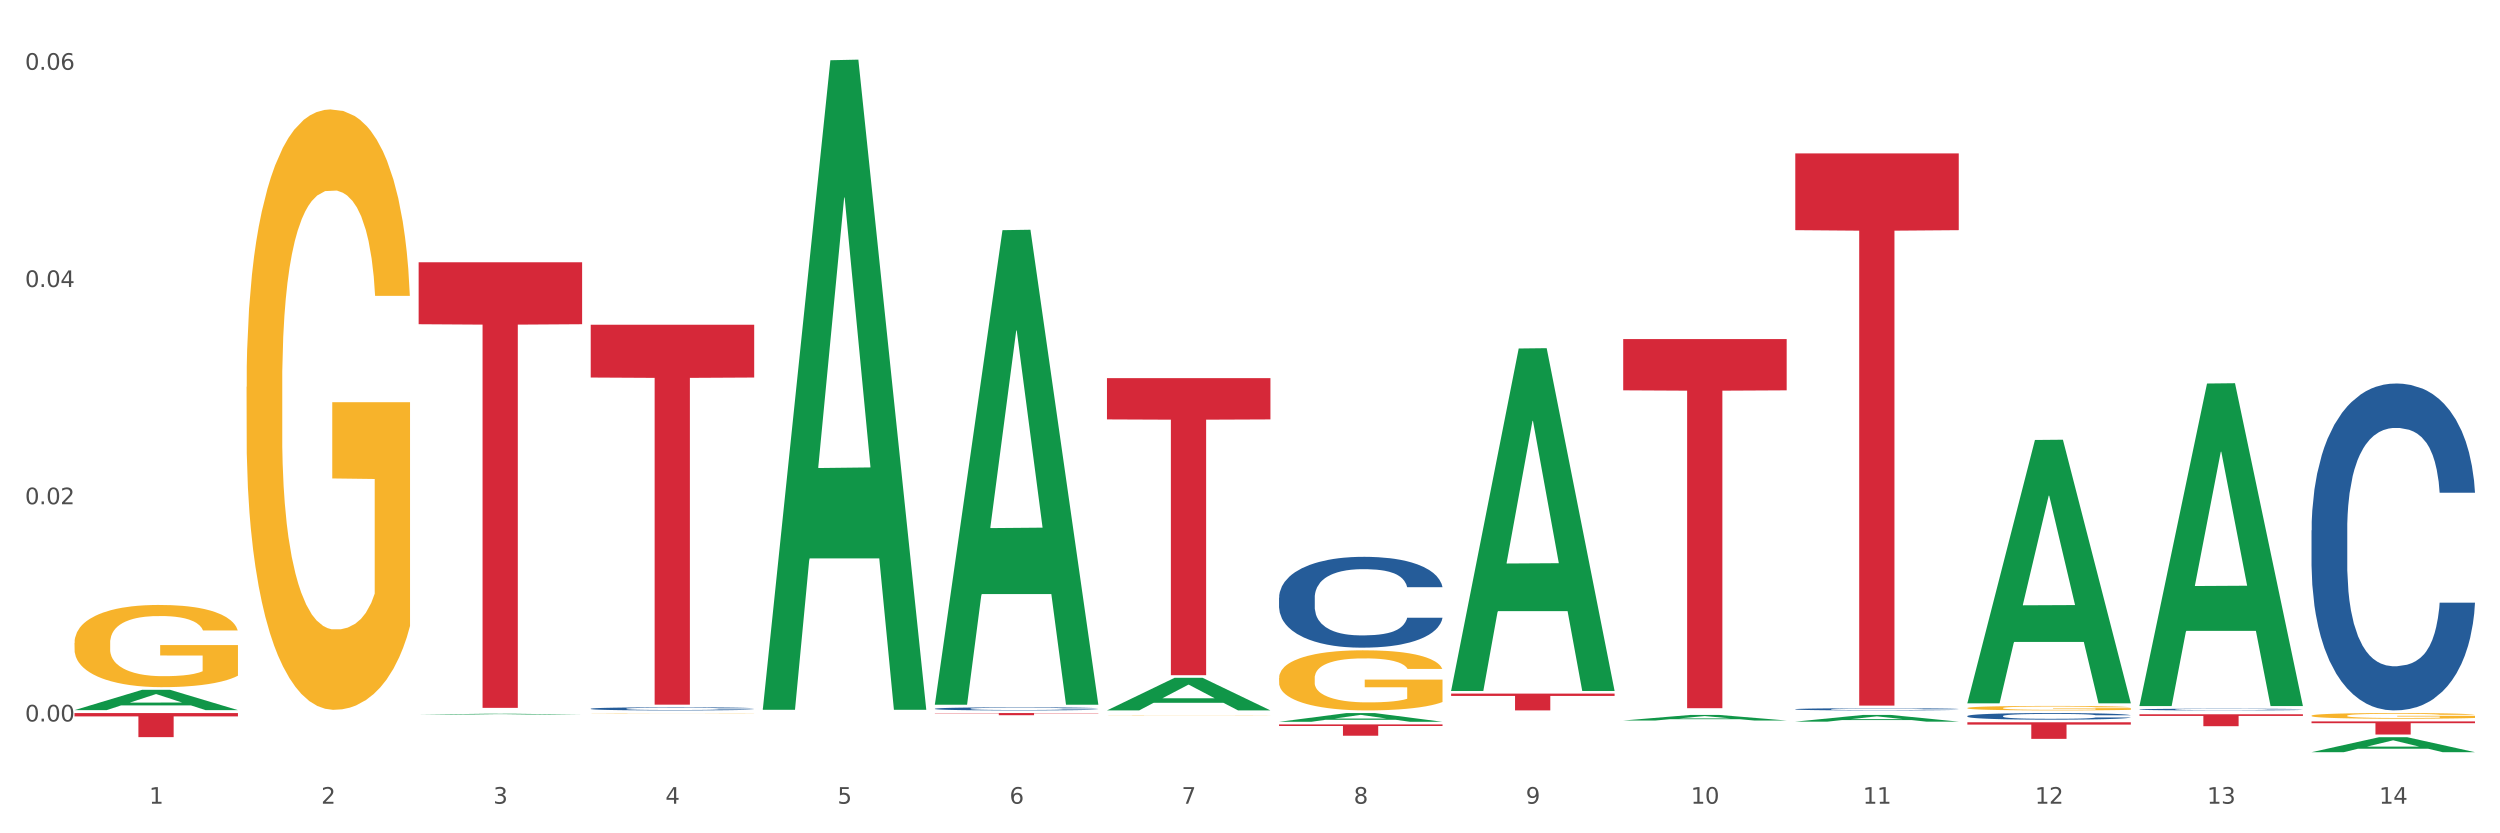
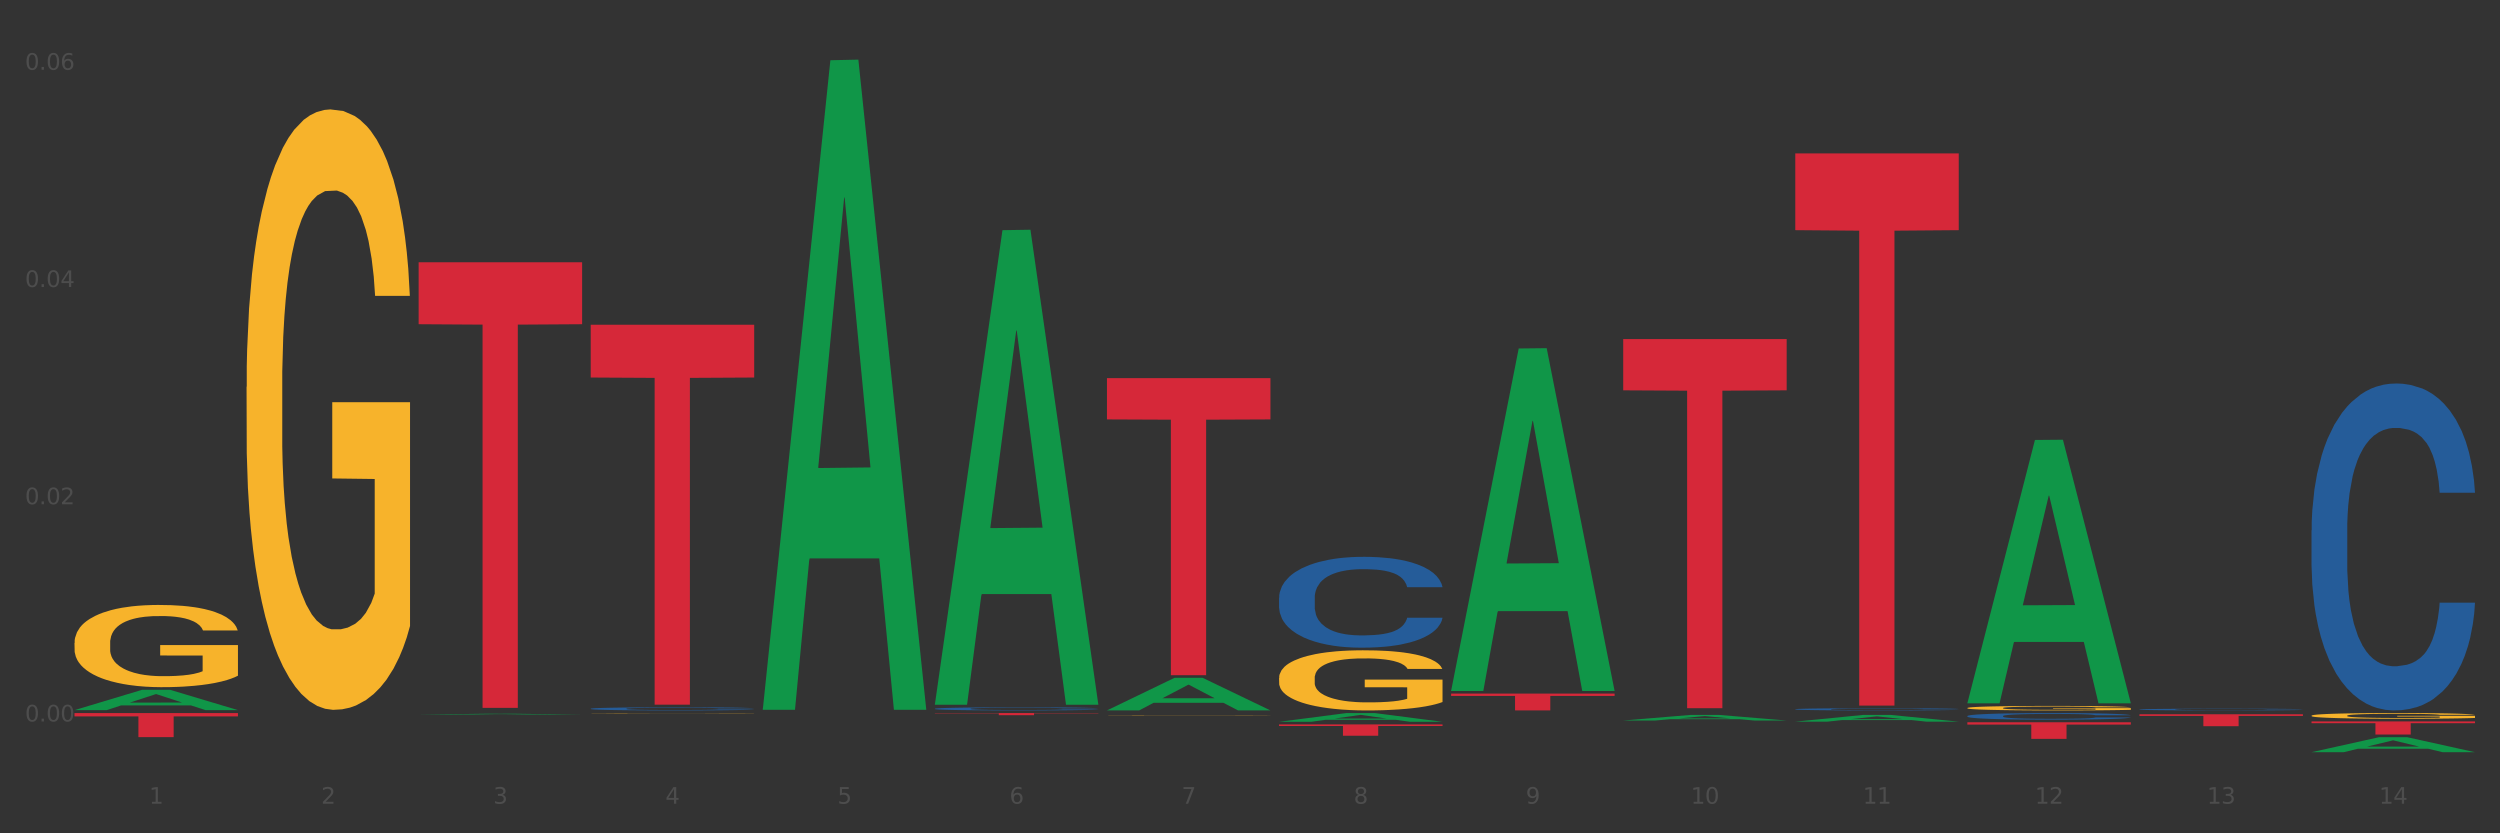
<svg xmlns="http://www.w3.org/2000/svg" xmlns:xlink="http://www.w3.org/1999/xlink" width="1080pt" height="360pt" viewBox="0 0 1080 360" version="1.1">
  <rect x="0" y="0" width="1080" height="360" fill="#333333" stroke="none" />
  <defs>
    <style type="text/css">*{stroke-linejoin: round; stroke-linecap: butt}</style>
  </defs>
  <g id="figure_1">
    <g id="patch_1">
-       <path d="M 0 360  L 1080 360  L 1080 0  L 0 0  z " style="fill: #ffffff; stroke: #ffffff; stroke-linejoin: miter" />
-     </g>
+       </g>
    <g id="axes_1">
      <g id="matplotlib.axis_1">
        <g id="xtick_1">
          <g id="text_1">
            <g style="fill: #4d4d4d" transform="translate(64.432 347.204) scale(0.096 -0.096)">
              <defs>
                <path id="DejaVuSans-31" d="M 794 531  L 1825 531  L 1825 4091  L 703 3866  L 703 4441  L 1819 4666  L 2450 4666  L 2450 531  L 3481 531  L 3481 0  L 794 0  L 794 531  z " transform="scale(0.016)" />
              </defs>
              <use xlink:href="#DejaVuSans-31" />
            </g>
          </g>
        </g>
        <g id="xtick_2">
          <g id="text_2">
            <g style="fill: #4d4d4d" transform="translate(138.771 347.204) scale(0.096 -0.096)">
              <defs>
                <path id="DejaVuSans-32" d="M 1228 531  L 3431 531  L 3431 0  L 469 0  L 469 531  Q 828 903 1448 1529  Q 2069 2156 2228 2338  Q 2531 2678 2651 2914  Q 2772 3150 2772 3378  Q 2772 3750 2511 3984  Q 2250 4219 1831 4219  Q 1534 4219 1204 4116  Q 875 4013 500 3803  L 500 4441  Q 881 4594 1212 4672  Q 1544 4750 1819 4750  Q 2544 4750 2975 4387  Q 3406 4025 3406 3419  Q 3406 3131 3298 2873  Q 3191 2616 2906 2266  Q 2828 2175 2409 1742  Q 1991 1309 1228 531  z " transform="scale(0.016)" />
              </defs>
              <use xlink:href="#DejaVuSans-32" />
            </g>
          </g>
        </g>
        <g id="xtick_3">
          <g id="text_3">
            <g style="fill: #4d4d4d" transform="translate(213.109 347.204) scale(0.096 -0.096)">
              <defs>
                <path id="DejaVuSans-33" d="M 2597 2516  Q 3050 2419 3304 2112  Q 3559 1806 3559 1356  Q 3559 666 3084 287  Q 2609 -91 1734 -91  Q 1441 -91 1130 -33  Q 819 25 488 141  L 488 750  Q 750 597 1062 519  Q 1375 441 1716 441  Q 2309 441 2620 675  Q 2931 909 2931 1356  Q 2931 1769 2642 2001  Q 2353 2234 1838 2234  L 1294 2234  L 1294 2753  L 1863 2753  Q 2328 2753 2575 2939  Q 2822 3125 2822 3475  Q 2822 3834 2567 4026  Q 2313 4219 1838 4219  Q 1578 4219 1281 4162  Q 984 4106 628 3988  L 628 4550  Q 988 4650 1302 4700  Q 1616 4750 1894 4750  Q 2613 4750 3031 4423  Q 3450 4097 3450 3541  Q 3450 3153 3228 2886  Q 3006 2619 2597 2516  z " transform="scale(0.016)" />
              </defs>
              <use xlink:href="#DejaVuSans-33" />
            </g>
          </g>
        </g>
        <g id="xtick_4">
          <g id="text_4">
            <g style="fill: #4d4d4d" transform="translate(287.448 347.204) scale(0.096 -0.096)">
              <defs>
                <path id="DejaVuSans-34" d="M 2419 4116  L 825 1625  L 2419 1625  L 2419 4116  z M 2253 4666  L 3047 4666  L 3047 1625  L 3713 1625  L 3713 1100  L 3047 1100  L 3047 0  L 2419 0  L 2419 1100  L 313 1100  L 313 1709  L 2253 4666  z " transform="scale(0.016)" />
              </defs>
              <use xlink:href="#DejaVuSans-34" />
            </g>
          </g>
        </g>
        <g id="xtick_5">
          <g id="text_5">
            <g style="fill: #4d4d4d" transform="translate(361.787 347.204) scale(0.096 -0.096)">
              <defs>
                <path id="DejaVuSans-35" d="M 691 4666  L 3169 4666  L 3169 4134  L 1269 4134  L 1269 2991  Q 1406 3038 1543 3061  Q 1681 3084 1819 3084  Q 2600 3084 3056 2656  Q 3513 2228 3513 1497  Q 3513 744 3044 326  Q 2575 -91 1722 -91  Q 1428 -91 1123 -41  Q 819 9 494 109  L 494 744  Q 775 591 1075 516  Q 1375 441 1709 441  Q 2250 441 2565 725  Q 2881 1009 2881 1497  Q 2881 1984 2565 2268  Q 2250 2553 1709 2553  Q 1456 2553 1204 2497  Q 953 2441 691 2322  L 691 4666  z " transform="scale(0.016)" />
              </defs>
              <use xlink:href="#DejaVuSans-35" />
            </g>
          </g>
        </g>
        <g id="xtick_6">
          <g id="text_6">
            <g style="fill: #4d4d4d" transform="translate(436.125 347.204) scale(0.096 -0.096)">
              <defs>
                <path id="DejaVuSans-36" d="M 2113 2584  Q 1688 2584 1439 2293  Q 1191 2003 1191 1497  Q 1191 994 1439 701  Q 1688 409 2113 409  Q 2538 409 2786 701  Q 3034 994 3034 1497  Q 3034 2003 2786 2293  Q 2538 2584 2113 2584  z M 3366 4563  L 3366 3988  Q 3128 4100 2886 4159  Q 2644 4219 2406 4219  Q 1781 4219 1451 3797  Q 1122 3375 1075 2522  Q 1259 2794 1537 2939  Q 1816 3084 2150 3084  Q 2853 3084 3261 2657  Q 3669 2231 3669 1497  Q 3669 778 3244 343  Q 2819 -91 2113 -91  Q 1303 -91 875 529  Q 447 1150 447 2328  Q 447 3434 972 4092  Q 1497 4750 2381 4750  Q 2619 4750 2861 4703  Q 3103 4656 3366 4563  z " transform="scale(0.016)" />
              </defs>
              <use xlink:href="#DejaVuSans-36" />
            </g>
          </g>
        </g>
        <g id="xtick_7">
          <g id="text_7">
            <g style="fill: #4d4d4d" transform="translate(510.464 347.204) scale(0.096 -0.096)">
              <defs>
                <path id="DejaVuSans-37" d="M 525 4666  L 3525 4666  L 3525 4397  L 1831 0  L 1172 0  L 2766 4134  L 525 4134  L 525 4666  z " transform="scale(0.016)" />
              </defs>
              <use xlink:href="#DejaVuSans-37" />
            </g>
          </g>
        </g>
        <g id="xtick_8">
          <g id="text_8">
            <g style="fill: #4d4d4d" transform="translate(584.803 347.204) scale(0.096 -0.096)">
              <defs>
                <path id="DejaVuSans-38" d="M 2034 2216  Q 1584 2216 1326 1975  Q 1069 1734 1069 1313  Q 1069 891 1326 650  Q 1584 409 2034 409  Q 2484 409 2743 651  Q 3003 894 3003 1313  Q 3003 1734 2745 1975  Q 2488 2216 2034 2216  z M 1403 2484  Q 997 2584 770 2862  Q 544 3141 544 3541  Q 544 4100 942 4425  Q 1341 4750 2034 4750  Q 2731 4750 3128 4425  Q 3525 4100 3525 3541  Q 3525 3141 3298 2862  Q 3072 2584 2669 2484  Q 3125 2378 3379 2068  Q 3634 1759 3634 1313  Q 3634 634 3220 271  Q 2806 -91 2034 -91  Q 1263 -91 848 271  Q 434 634 434 1313  Q 434 1759 690 2068  Q 947 2378 1403 2484  z M 1172 3481  Q 1172 3119 1398 2916  Q 1625 2713 2034 2713  Q 2441 2713 2670 2916  Q 2900 3119 2900 3481  Q 2900 3844 2670 4047  Q 2441 4250 2034 4250  Q 1625 4250 1398 4047  Q 1172 3844 1172 3481  z " transform="scale(0.016)" />
              </defs>
              <use xlink:href="#DejaVuSans-38" />
            </g>
          </g>
        </g>
        <g id="xtick_9">
          <g id="text_9">
            <g style="fill: #4d4d4d" transform="translate(659.142 347.204) scale(0.096 -0.096)">
              <defs>
                <path id="DejaVuSans-39" d="M 703 97  L 703 672  Q 941 559 1184 500  Q 1428 441 1663 441  Q 2288 441 2617 861  Q 2947 1281 2994 2138  Q 2813 1869 2534 1725  Q 2256 1581 1919 1581  Q 1219 1581 811 2004  Q 403 2428 403 3163  Q 403 3881 828 4315  Q 1253 4750 1959 4750  Q 2769 4750 3195 4129  Q 3622 3509 3622 2328  Q 3622 1225 3098 567  Q 2575 -91 1691 -91  Q 1453 -91 1209 -44  Q 966 3 703 97  z M 1959 2075  Q 2384 2075 2632 2365  Q 2881 2656 2881 3163  Q 2881 3666 2632 3958  Q 2384 4250 1959 4250  Q 1534 4250 1286 3958  Q 1038 3666 1038 3163  Q 1038 2656 1286 2365  Q 1534 2075 1959 2075  z " transform="scale(0.016)" />
              </defs>
              <use xlink:href="#DejaVuSans-39" />
            </g>
          </g>
        </g>
        <g id="xtick_10">
          <g id="text_10">
            <g style="fill: #4d4d4d" transform="translate(730.426 347.204) scale(0.096 -0.096)">
              <defs>
                <path id="DejaVuSans-30" d="M 2034 4250  Q 1547 4250 1301 3770  Q 1056 3291 1056 2328  Q 1056 1369 1301 889  Q 1547 409 2034 409  Q 2525 409 2770 889  Q 3016 1369 3016 2328  Q 3016 3291 2770 3770  Q 2525 4250 2034 4250  z M 2034 4750  Q 2819 4750 3233 4129  Q 3647 3509 3647 2328  Q 3647 1150 3233 529  Q 2819 -91 2034 -91  Q 1250 -91 836 529  Q 422 1150 422 2328  Q 422 3509 836 4129  Q 1250 4750 2034 4750  z " transform="scale(0.016)" />
              </defs>
              <use xlink:href="#DejaVuSans-31" />
              <use xlink:href="#DejaVuSans-30" transform="translate(63.623 0)" />
            </g>
          </g>
        </g>
        <g id="xtick_11">
          <g id="text_11">
            <g style="fill: #4d4d4d" transform="translate(804.765 347.204) scale(0.096 -0.096)">
              <use xlink:href="#DejaVuSans-31" />
              <use xlink:href="#DejaVuSans-31" transform="translate(63.623 0)" />
            </g>
          </g>
        </g>
        <g id="xtick_12">
          <g id="text_12">
            <g style="fill: #4d4d4d" transform="translate(879.104 347.204) scale(0.096 -0.096)">
              <use xlink:href="#DejaVuSans-31" />
              <use xlink:href="#DejaVuSans-32" transform="translate(63.623 0)" />
            </g>
          </g>
        </g>
        <g id="xtick_13">
          <g id="text_13">
            <g style="fill: #4d4d4d" transform="translate(953.442 347.204) scale(0.096 -0.096)">
              <use xlink:href="#DejaVuSans-31" />
              <use xlink:href="#DejaVuSans-33" transform="translate(63.623 0)" />
            </g>
          </g>
        </g>
        <g id="xtick_14">
          <g id="text_14">
            <g style="fill: #4d4d4d" transform="translate(1027.781 347.204) scale(0.096 -0.096)">
              <use xlink:href="#DejaVuSans-31" />
              <use xlink:href="#DejaVuSans-34" transform="translate(63.623 0)" />
            </g>
          </g>
        </g>
        <g id="xtick_15" />
        <g id="xtick_16" />
        <g id="xtick_17" />
        <g id="xtick_18" />
        <g id="xtick_19" />
        <g id="xtick_20" />
        <g id="xtick_21" />
        <g id="xtick_22" />
        <g id="xtick_23" />
        <g id="xtick_24" />
        <g id="xtick_25" />
        <g id="xtick_26" />
        <g id="xtick_27" />
      </g>
      <g id="matplotlib.axis_2">
        <g id="ytick_1">
          <g id="text_15">
            <g style="fill: #4d4d4d" transform="translate(10.8 311.68) scale(0.096 -0.096)">
              <defs>
                <path id="DejaVuSans-2e" d="M 684 794  L 1344 794  L 1344 0  L 684 0  L 684 794  z " transform="scale(0.016)" />
              </defs>
              <use xlink:href="#DejaVuSans-30" />
              <use xlink:href="#DejaVuSans-2e" transform="translate(63.623 0)" />
              <use xlink:href="#DejaVuSans-30" transform="translate(95.41 0)" />
              <use xlink:href="#DejaVuSans-30" transform="translate(159.033 0)" />
            </g>
          </g>
        </g>
        <g id="ytick_2">
          <g id="text_16">
            <g style="fill: #4d4d4d" transform="translate(10.8 217.834) scale(0.096 -0.096)">
              <use xlink:href="#DejaVuSans-30" />
              <use xlink:href="#DejaVuSans-2e" transform="translate(63.623 0)" />
              <use xlink:href="#DejaVuSans-30" transform="translate(95.41 0)" />
              <use xlink:href="#DejaVuSans-32" transform="translate(159.033 0)" />
            </g>
          </g>
        </g>
        <g id="ytick_3">
          <g id="text_17">
            <g style="fill: #4d4d4d" transform="translate(10.8 123.988) scale(0.096 -0.096)">
              <use xlink:href="#DejaVuSans-30" />
              <use xlink:href="#DejaVuSans-2e" transform="translate(63.623 0)" />
              <use xlink:href="#DejaVuSans-30" transform="translate(95.41 0)" />
              <use xlink:href="#DejaVuSans-34" transform="translate(159.033 0)" />
            </g>
          </g>
        </g>
        <g id="ytick_4">
          <g id="text_18">
            <g style="fill: #4d4d4d" transform="translate(10.8 30.141) scale(0.096 -0.096)">
              <use xlink:href="#DejaVuSans-30" />
              <use xlink:href="#DejaVuSans-2e" transform="translate(63.623 0)" />
              <use xlink:href="#DejaVuSans-30" transform="translate(95.41 0)" />
              <use xlink:href="#DejaVuSans-36" transform="translate(159.033 0)" />
            </g>
          </g>
        </g>
        <g id="ytick_5" />
        <g id="ytick_6" />
        <g id="ytick_7" />
      </g>
      <g id="PolyCollection_1">
        <path d="M 32.175 306.767  L 32.248 306.759  L 61.37 297.999  L 73.456 297.99  L 102.797 306.783  L 88.818 306.783  L 82.484 304.736  L 52.415 304.736  L 52.197 304.769  L 46.081 306.783  L 32.175 306.783  L 32.175 306.767  L 56.201 303.514  L 78.698 303.506  L 67.559 299.865  L 67.413 299.848  L 67.267 299.873  L 56.128 303.506  L 56.201 303.514  L 32.175 306.767  z " clip-path="url(#p84ad3bacb1)" style="fill: #109648" />
        <path d="M 478.207 309.02  L 478.291 309.02  L 478.291 309.016  L 478.457 309.013  L 479.291 309.005  L 480.542 308.999  L 481.459 308.996  L 482.376 308.993  L 483.46 308.99  L 484.794 308.987  L 487.212 308.983  L 488.713 308.981  L 490.547 308.978  L 493.882 308.975  L 496.3 308.973  L 498.802 308.972  L 502.887 308.97  L 505.555 308.969  L 508.39 308.968  L 511.809 308.968  L 514.394 308.968  L 520.063 308.968  L 524.899 308.969  L 527.234 308.97  L 530.236 308.971  L 531.82 308.972  L 534.405 308.974  L 537.073 308.976  L 538.907 308.978  L 541.658 308.981  L 543.743 308.985  L 545.661 308.989  L 546.661 308.992  L 547.412 308.995  L 548.079 308.998  L 548.746 309.003  L 533.737 309.003  L 533.154 308.999  L 532.237 308.996  L 530.903 308.993  L 529.735 308.991  L 527.734 308.988  L 525.9 308.986  L 523.982 308.985  L 521.648 308.984  L 519.813 308.984  L 517.228 308.983  L 512.142 308.983  L 508.724 308.984  L 506.389 308.985  L 504.888 308.986  L 503.554 308.987  L 502.054 308.989  L 500.303 308.991  L 499.052 308.993  L 497.801 308.995  L 496.801 308.998  L 495.884 309  L 495.133 309.004  L 494.549 309.007  L 494.049 309.011  L 493.632 309.017  L 493.632 309.031  L 493.799 309.034  L 494.216 309.039  L 494.716 309.042  L 495.55 309.046  L 496.3 309.048  L 497.718 309.052  L 499.302 309.055  L 500.553 309.057  L 501.803 309.059  L 503.971 309.061  L 506.389 309.063  L 508.474 309.064  L 511.309 309.065  L 513.226 309.065  L 514.894 309.066  L 518.979 309.066  L 521.898 309.065  L 525.149 309.064  L 527.651 309.064  L 529.735 309.062  L 532.07 309.061  L 533.571 309.059  L 533.571 309.037  L 515.227 309.037  L 515.227 309.023  L 548.829 309.023  L 548.829 309.065  L 547.412 309.067  L 545.827 309.069  L 544.16 309.071  L 541.658 309.073  L 538.657 309.075  L 535.989 309.076  L 533.154 309.078  L 529.819 309.079  L 525.483 309.08  L 522.815 309.08  L 519.48 309.081  L 515.561 309.081  L 512.142 309.08  L 508.807 309.08  L 505.305 309.079  L 501.887 309.078  L 499.302 309.076  L 496.717 309.075  L 493.966 309.073  L 491.798 309.07  L 490.13 309.069  L 488.296 309.066  L 486.295 309.063  L 484.794 309.06  L 483.46 309.057  L 482.043 309.054  L 481.042 309.051  L 480.042 309.047  L 479.458 309.044  L 478.791 309.039  L 478.291 309.032  L 478.207 309.02  z " clip-path="url(#p84ad3bacb1)" style="fill: #f7b32b" />
        <path d="M 552.546 292.931  L 552.629 292.907  L 552.629 292.053  L 552.796 291.317  L 553.63 289.538  L 554.881 288.067  L 555.798 287.284  L 556.715 286.644  L 557.799 286.003  L 559.133 285.339  L 561.551 284.366  L 563.052 283.868  L 564.886 283.346  L 568.221 282.587  L 570.639 282.16  L 573.141 281.804  L 577.226 281.377  L 579.894 281.187  L 582.729 281.045  L 586.148 280.95  L 588.732 280.927  L 594.402 280.998  L 599.238 281.211  L 601.573 281.377  L 604.574 281.662  L 606.158 281.852  L 608.743 282.231  L 611.411 282.729  L 613.246 283.157  L 615.997 283.963  L 618.082 284.77  L 619.999 285.766  L 621 286.454  L 621.75 287.095  L 622.417 287.83  L 623.084 288.993  L 608.076 288.993  L 607.493 288.162  L 606.575 287.379  L 605.241 286.62  L 604.074 286.146  L 602.073 285.553  L 600.239 285.173  L 598.321 284.888  L 595.986 284.651  L 594.152 284.532  L 591.567 284.438  L 586.481 284.461  L 583.063 284.651  L 580.728 284.888  L 579.227 285.102  L 577.893 285.339  L 576.392 285.671  L 574.641 286.169  L 573.391 286.62  L 572.14 287.19  L 571.139 287.759  L 570.222 288.423  L 569.472 289.135  L 568.888 289.87  L 568.388 290.772  L 567.971 292.266  L 567.971 295.517  L 568.138 296.252  L 568.555 297.225  L 569.055 297.96  L 569.889 298.838  L 570.639 299.431  L 572.057 300.285  L 573.641 300.997  L 574.891 301.447  L 576.142 301.827  L 578.31 302.349  L 580.728 302.776  L 582.812 303.037  L 585.647 303.274  L 587.565 303.369  L 589.233 303.416  L 593.318 303.416  L 596.236 303.345  L 599.488 303.179  L 601.99 302.966  L 604.074 302.705  L 606.409 302.278  L 607.909 301.874  L 607.909 296.916  L 589.566 296.892  L 589.566 293.595  L 623.168 293.595  L 623.168 303.274  L 621.75 303.772  L 620.166 304.223  L 618.499 304.626  L 615.997 305.125  L 612.996 305.599  L 610.327 305.931  L 607.493 306.216  L 604.157 306.477  L 599.822 306.714  L 597.154 306.809  L 593.818 306.88  L 589.9 306.904  L 586.481 306.856  L 583.146 306.738  L 579.644 306.524  L 576.226 306.216  L 573.641 305.907  L 571.056 305.528  L 568.305 305.03  L 566.137 304.555  L 564.469 304.128  L 562.635 303.583  L 560.634 302.871  L 559.133 302.23  L 557.799 301.566  L 556.381 300.712  L 555.381 299.977  L 554.38 299.051  L 553.797 298.363  L 553.13 297.296  L 552.629 295.801  L 552.546 292.931  z " clip-path="url(#p84ad3bacb1)" style="fill: #f7b32b" />
        <path d="M 849.901 305.86  L 849.984 305.859  L 849.984 305.795  L 850.151 305.74  L 850.985 305.607  L 852.235 305.497  L 853.153 305.439  L 854.07 305.391  L 855.154 305.343  L 856.488 305.294  L 858.906 305.221  L 860.407 305.184  L 862.241 305.145  L 865.576 305.088  L 867.994 305.056  L 870.495 305.03  L 874.581 304.998  L 877.249 304.984  L 880.084 304.973  L 883.502 304.966  L 886.087 304.964  L 891.757 304.969  L 896.593 304.985  L 898.927 304.998  L 901.929 305.019  L 903.513 305.033  L 906.098 305.062  L 908.766 305.099  L 910.601 305.131  L 913.352 305.191  L 915.436 305.251  L 917.354 305.326  L 918.355 305.377  L 919.105 305.425  L 919.772 305.48  L 920.439 305.566  L 905.431 305.566  L 904.847 305.504  L 903.93 305.446  L 902.596 305.389  L 901.429 305.354  L 899.428 305.31  L 897.593 305.281  L 895.676 305.26  L 893.341 305.242  L 891.507 305.233  L 888.922 305.226  L 883.836 305.228  L 880.417 305.242  L 878.083 305.26  L 876.582 305.276  L 875.248 305.294  L 873.747 305.318  L 871.996 305.356  L 870.745 305.389  L 869.495 305.432  L 868.494 305.474  L 867.577 305.524  L 866.827 305.577  L 866.243 305.632  L 865.743 305.699  L 865.326 305.811  L 865.326 306.054  L 865.493 306.108  L 865.91 306.181  L 866.41 306.236  L 867.244 306.302  L 867.994 306.346  L 869.411 306.41  L 870.996 306.463  L 872.246 306.496  L 873.497 306.525  L 875.665 306.564  L 878.083 306.596  L 880.167 306.615  L 883.002 306.633  L 884.92 306.64  L 886.587 306.643  L 890.673 306.643  L 893.591 306.638  L 896.843 306.626  L 899.344 306.61  L 901.429 306.59  L 903.763 306.558  L 905.264 306.528  L 905.264 306.158  L 886.921 306.156  L 886.921 305.91  L 920.523 305.91  L 920.523 306.633  L 919.105 306.67  L 917.521 306.704  L 915.853 306.734  L 913.352 306.771  L 910.35 306.806  L 907.682 306.831  L 904.847 306.852  L 901.512 306.872  L 897.177 306.89  L 894.508 306.897  L 891.173 306.902  L 887.254 306.904  L 883.836 306.9  L 880.501 306.891  L 876.999 306.876  L 873.58 306.852  L 870.996 306.829  L 868.411 306.801  L 865.659 306.764  L 863.492 306.728  L 861.824 306.697  L 859.99 306.656  L 857.989 306.603  L 856.488 306.555  L 855.154 306.505  L 853.736 306.442  L 852.736 306.387  L 851.735 306.318  L 851.151 306.266  L 850.484 306.186  L 849.984 306.075  L 849.901 305.86  z " clip-path="url(#p84ad3bacb1)" style="fill: #f7b32b" />
        <path d="M 998.578 311.633  L 1069.2 311.633  L 1069.2 312.425  L 1041.42 312.43  L 1041.42 317.332  L 1026.191 317.332  L 1026.191 312.43  L 998.578 312.425  L 998.578 311.638  L 998.578 311.633  z " clip-path="url(#p84ad3bacb1)" style="fill: #d62839" />
        <path d="M 924.24 308.552  L 994.861 308.552  L 994.861 309.269  L 967.081 309.274  L 967.081 313.714  L 951.852 313.714  L 951.852 309.274  L 924.24 309.269  L 924.24 308.557  L 924.24 308.552  z " clip-path="url(#p84ad3bacb1)" style="fill: #d62839" />
        <path d="M 849.901 312.028  L 920.523 312.028  L 920.523 313.025  L 892.742 313.031  L 892.742 319.197  L 877.514 319.197  L 877.514 313.031  L 849.901 313.025  L 849.901 312.035  L 849.901 312.028  z " clip-path="url(#p84ad3bacb1)" style="fill: #d62839" />
        <path d="M 775.562 66.281  L 846.184 66.281  L 846.184 99.429  L 818.404 99.653  L 818.404 304.814  L 803.175 304.814  L 803.175 99.653  L 775.562 99.429  L 775.562 66.505  L 775.562 66.281  z " clip-path="url(#p84ad3bacb1)" style="fill: #d62839" />
        <path d="M 701.223 146.463  L 771.845 146.463  L 771.845 168.624  L 744.065 168.774  L 744.065 305.93  L 728.836 305.93  L 728.836 168.774  L 701.223 168.624  L 701.223 146.613  L 701.223 146.463  z " clip-path="url(#p84ad3bacb1)" style="fill: #d62839" />
        <path d="M 626.885 299.629  L 697.506 299.629  L 697.506 300.64  L 669.726 300.647  L 669.726 306.904  L 654.497 306.904  L 654.497 300.647  L 626.885 300.64  L 626.885 299.636  L 626.885 299.629  z " clip-path="url(#p84ad3bacb1)" style="fill: #d62839" />
        <path d="M 552.546 312.954  L 623.168 312.954  L 623.168 313.632  L 595.388 313.637  L 595.388 317.833  L 580.159 317.833  L 580.159 313.637  L 552.546 313.632  L 552.546 312.959  L 552.546 312.954  z " clip-path="url(#p84ad3bacb1)" style="fill: #d62839" />
        <path d="M 478.207 163.354  L 548.829 163.354  L 548.829 181.186  L 521.049 181.306  L 521.049 291.672  L 505.82 291.672  L 505.82 181.306  L 478.207 181.186  L 478.207 163.474  L 478.207 163.354  z " clip-path="url(#p84ad3bacb1)" style="fill: #d62839" />
        <path d="M 403.869 308.036  L 474.49 308.036  L 474.49 308.166  L 446.71 308.167  L 446.71 308.969  L 431.481 308.969  L 431.481 308.167  L 403.869 308.166  L 403.869 308.037  L 403.869 308.036  z " clip-path="url(#p84ad3bacb1)" style="fill: #d62839" />
        <path d="M 255.191 140.281  L 325.813 140.281  L 325.813 163.092  L 298.033 163.246  L 298.033 304.423  L 282.804 304.423  L 282.804 163.246  L 255.191 163.092  L 255.191 140.435  L 255.191 140.281  z " clip-path="url(#p84ad3bacb1)" style="fill: #d62839" />
        <path d="M 180.852 113.312  L 251.474 113.312  L 251.474 140.061  L 223.694 140.242  L 223.694 305.797  L 208.465 305.797  L 208.465 140.242  L 180.852 140.061  L 180.852 113.493  L 180.852 113.312  z " clip-path="url(#p84ad3bacb1)" style="fill: #d62839" />
        <path d="M 32.175 308.033  L 102.797 308.033  L 102.797 309.481  L 75.017 309.491  L 75.017 318.452  L 59.788 318.452  L 59.788 309.491  L 32.175 309.481  L 32.175 308.043  L 32.175 308.033  z " clip-path="url(#p84ad3bacb1)" style="fill: #d62839" />
        <path d="M 255.191 306.159  L 255.275 306.158  L 255.275 306.124  L 255.525 306.077  L 256.443 305.99  L 257.612 305.925  L 259.615 305.848  L 260.701 305.816  L 262.12 305.78  L 265.041 305.722  L 268.381 305.673  L 270.718 305.646  L 272.471 305.629  L 276.394 305.598  L 278.648 305.584  L 280.986 305.573  L 282.989 305.566  L 286.328 305.557  L 288.999 305.553  L 292.088 305.552  L 294.676 305.553  L 298.098 305.558  L 303.107 305.573  L 305.027 305.582  L 307.615 305.596  L 310.286 305.616  L 312.457 305.636  L 314.961 305.664  L 317.549 305.701  L 320.053 305.748  L 321.806 305.791  L 323.225 305.837  L 324.477 305.893  L 325.396 305.953  L 325.813 306.004  L 310.537 306.004  L 310.119 305.958  L 309.284 305.909  L 308.45 305.875  L 307.531 305.848  L 306.112 305.817  L 304.86 305.798  L 302.773 305.774  L 300.853 305.759  L 299.267 305.751  L 297.347 305.743  L 293.257 305.736  L 290.335 305.736  L 288.499 305.738  L 286.245 305.745  L 284.325 305.753  L 282.071 305.768  L 280.318 305.784  L 278.565 305.805  L 277.563 305.82  L 276.06 305.847  L 275.059 305.869  L 273.723 305.908  L 272.972 305.935  L 271.636 306.005  L 271.052 306.057  L 270.801 306.093  L 270.634 306.132  L 270.634 306.325  L 271.135 306.411  L 271.553 306.448  L 272.22 306.49  L 273.473 306.545  L 275.309 306.598  L 277.229 306.636  L 278.815 306.659  L 280.318 306.677  L 281.82 306.69  L 283.657 306.703  L 285.159 306.71  L 287.413 306.717  L 290.085 306.721  L 292.172 306.721  L 296.429 306.715  L 298.349 306.709  L 300.185 306.7  L 302.189 306.687  L 303.775 306.672  L 304.693 306.661  L 306.196 306.637  L 307.364 306.612  L 308.366 306.584  L 309.034 306.559  L 309.785 306.522  L 310.37 306.48  L 310.537 306.458  L 325.813 306.458  L 325.479 306.503  L 324.895 306.546  L 323.726 306.604  L 322.808 306.637  L 321.389 306.678  L 319.886 306.712  L 317.799 306.751  L 315.879 306.779  L 313.876 306.804  L 311.705 306.826  L 307.782 306.857  L 306.363 306.866  L 303.358 306.88  L 301.02 306.889  L 297.598 306.898  L 294.092 306.903  L 290.419 306.904  L 287.163 306.901  L 283.573 306.894  L 281.32 306.887  L 278.815 306.875  L 275.893 306.858  L 273.139 306.837  L 270.551 306.812  L 268.13 306.784  L 265.876 306.752  L 262.955 306.699  L 260.784 306.647  L 259.198 306.599  L 258.113 306.558  L 257.028 306.506  L 256.443 306.471  L 255.525 306.384  L 255.191 306.304  L 255.191 306.159  z " clip-path="url(#p84ad3bacb1)" style="fill: #255c99" />
        <path d="M 32.175 277.753  L 32.258 277.721  L 32.258 276.553  L 32.425 275.547  L 33.259 273.114  L 34.51 271.102  L 35.427 270.032  L 36.344 269.156  L 37.428 268.28  L 38.762 267.372  L 41.18 266.041  L 42.681 265.36  L 44.515 264.646  L 47.85 263.608  L 50.268 263.024  L 52.77 262.538  L 56.855 261.954  L 59.523 261.694  L 62.358 261.5  L 65.777 261.37  L 68.361 261.337  L 74.031 261.435  L 78.867 261.727  L 81.202 261.954  L 84.203 262.343  L 85.788 262.603  L 88.372 263.122  L 91.04 263.803  L 92.875 264.387  L 95.626 265.49  L 97.711 266.593  L 99.628 267.955  L 100.629 268.896  L 101.379 269.772  L 102.046 270.778  L 102.713 272.368  L 87.705 272.368  L 87.122 271.232  L 86.204 270.162  L 84.87 269.123  L 83.703 268.475  L 81.702 267.664  L 79.868 267.144  L 77.95 266.755  L 75.615 266.431  L 73.781 266.269  L 71.196 266.139  L 66.11 266.171  L 62.692 266.431  L 60.357 266.755  L 58.856 267.047  L 57.522 267.372  L 56.021 267.826  L 54.27 268.507  L 53.02 269.123  L 51.769 269.902  L 50.768 270.681  L 49.851 271.589  L 49.101 272.562  L 48.517 273.568  L 48.017 274.801  L 47.6 276.845  L 47.6 281.289  L 47.767 282.295  L 48.184 283.625  L 48.684 284.631  L 49.518 285.831  L 50.268 286.642  L 51.686 287.81  L 53.27 288.783  L 54.52 289.4  L 55.771 289.919  L 57.939 290.632  L 60.357 291.216  L 62.441 291.573  L 65.276 291.898  L 67.194 292.028  L 68.862 292.092  L 72.947 292.092  L 75.865 291.995  L 79.117 291.768  L 81.619 291.476  L 83.703 291.119  L 86.038 290.535  L 87.538 289.984  L 87.538 283.203  L 69.195 283.171  L 69.195 278.661  L 102.797 278.661  L 102.797 291.898  L 101.379 292.579  L 99.795 293.195  L 98.128 293.747  L 95.626 294.428  L 92.625 295.077  L 89.956 295.531  L 87.122 295.921  L 83.786 296.277  L 79.451 296.602  L 76.783 296.732  L 73.447 296.829  L 69.529 296.861  L 66.11 296.796  L 62.775 296.634  L 59.273 296.342  L 55.855 295.921  L 53.27 295.499  L 50.685 294.98  L 47.934 294.298  L 45.766 293.65  L 44.098 293.066  L 42.264 292.319  L 40.263 291.346  L 38.762 290.47  L 37.428 289.562  L 36.01 288.394  L 35.01 287.388  L 34.009 286.123  L 33.426 285.182  L 32.759 283.722  L 32.258 281.678  L 32.175 277.753  z " clip-path="url(#p84ad3bacb1)" style="fill: #f7b32b" />
        <path d="M 403.869 306.165  L 403.952 306.163  L 403.952 306.129  L 404.202 306.083  L 405.121 305.997  L 406.289 305.932  L 408.293 305.856  L 409.378 305.824  L 410.797 305.788  L 413.719 305.731  L 417.058 305.682  L 419.395 305.655  L 421.148 305.638  L 425.072 305.607  L 427.326 305.593  L 429.663 305.582  L 431.666 305.575  L 435.006 305.567  L 437.677 305.563  L 440.766 305.562  L 443.353 305.563  L 446.776 305.568  L 451.785 305.582  L 453.704 305.591  L 456.292 305.606  L 458.964 305.625  L 461.134 305.645  L 463.638 305.673  L 466.226 305.71  L 468.73 305.757  L 470.483 305.799  L 471.903 305.845  L 473.155 305.9  L 474.073 305.96  L 474.49 306.01  L 459.214 306.01  L 458.797 305.965  L 457.962 305.916  L 457.127 305.883  L 456.209 305.856  L 454.79 305.825  L 453.538 305.806  L 451.451 305.782  L 449.531 305.768  L 447.945 305.759  L 446.025 305.752  L 441.934 305.744  L 439.012 305.744  L 437.176 305.747  L 434.922 305.753  L 433.002 305.761  L 430.748 305.776  L 428.995 305.792  L 427.242 305.813  L 426.24 305.828  L 424.738 305.855  L 423.736 305.877  L 422.401 305.915  L 421.649 305.942  L 420.314 306.011  L 419.729 306.063  L 419.479 306.099  L 419.312 306.138  L 419.312 306.329  L 419.813 306.415  L 420.23 306.452  L 420.898 306.493  L 422.15 306.547  L 423.987 306.6  L 425.907 306.638  L 427.493 306.661  L 428.995 306.678  L 430.498 306.692  L 432.334 306.704  L 433.837 306.711  L 436.091 306.719  L 438.762 306.722  L 440.849 306.722  L 445.106 306.716  L 447.026 306.71  L 448.863 306.702  L 450.866 306.688  L 452.452 306.673  L 453.371 306.662  L 454.873 306.639  L 456.042 306.615  L 457.044 306.586  L 457.711 306.562  L 458.463 306.525  L 459.047 306.483  L 459.214 306.461  L 474.49 306.461  L 474.156 306.505  L 473.572 306.548  L 472.403 306.606  L 471.485 306.639  L 470.066 306.68  L 468.563 306.714  L 466.477 306.752  L 464.557 306.78  L 462.553 306.805  L 460.383 306.827  L 456.459 306.857  L 455.04 306.866  L 452.035 306.881  L 449.698 306.889  L 446.275 306.898  L 442.769 306.903  L 439.096 306.904  L 435.84 306.901  L 432.251 306.894  L 429.997 306.887  L 427.493 306.876  L 424.571 306.858  L 421.816 306.838  L 419.228 306.813  L 416.808 306.785  L 414.554 306.753  L 411.632 306.7  L 409.462 306.649  L 407.875 306.601  L 406.79 306.561  L 405.705 306.509  L 405.121 306.474  L 404.202 306.388  L 403.869 306.308  L 403.869 306.165  z " clip-path="url(#p84ad3bacb1)" style="fill: #255c99" />
        <path d="M 552.546 258.182  L 552.629 258.147  L 552.629 257.143  L 552.88 255.781  L 553.798 253.272  L 554.967 251.372  L 556.97 249.149  L 558.055 248.217  L 559.475 247.178  L 562.396 245.493  L 565.735 244.059  L 568.073 243.271  L 569.826 242.769  L 573.749 241.873  L 576.003 241.478  L 578.34 241.156  L 580.344 240.941  L 583.683 240.69  L 586.354 240.582  L 589.443 240.546  L 592.031 240.582  L 595.453 240.725  L 600.462 241.156  L 602.382 241.407  L 604.97 241.837  L 607.641 242.41  L 609.811 242.984  L 612.316 243.808  L 614.903 244.884  L 617.408 246.246  L 619.161 247.5  L 620.58 248.827  L 621.832 250.44  L 622.75 252.196  L 623.168 253.666  L 607.891 253.666  L 607.474 252.34  L 606.639 250.906  L 605.804 249.938  L 604.886 249.149  L 603.467 248.253  L 602.215 247.68  L 600.128 246.999  L 598.208 246.568  L 596.622 246.317  L 594.702 246.102  L 590.612 245.887  L 587.69 245.887  L 585.853 245.959  L 583.6 246.138  L 581.68 246.389  L 579.426 246.819  L 577.673 247.285  L 575.92 247.895  L 574.918 248.325  L 573.415 249.113  L 572.414 249.759  L 571.078 250.87  L 570.327 251.658  L 568.991 253.702  L 568.407 255.207  L 568.156 256.247  L 567.989 257.394  L 567.989 262.986  L 568.49 265.495  L 568.908 266.57  L 569.575 267.789  L 570.827 269.366  L 572.664 270.908  L 574.584 272.019  L 576.17 272.7  L 577.673 273.202  L 579.175 273.596  L 581.012 273.955  L 582.514 274.17  L 584.768 274.385  L 587.439 274.492  L 589.526 274.492  L 593.784 274.313  L 595.704 274.134  L 597.54 273.883  L 599.544 273.489  L 601.13 273.058  L 602.048 272.736  L 603.551 272.055  L 604.719 271.338  L 605.721 270.513  L 606.389 269.796  L 607.14 268.721  L 607.724 267.502  L 607.891 266.857  L 623.168 266.857  L 622.834 268.148  L 622.249 269.402  L 621.081 271.087  L 620.163 272.055  L 618.743 273.238  L 617.241 274.241  L 615.154 275.353  L 613.234 276.177  L 611.23 276.894  L 609.06 277.539  L 605.137 278.435  L 603.718 278.686  L 600.712 279.116  L 598.375 279.367  L 594.952 279.618  L 591.446 279.762  L 587.773 279.797  L 584.518 279.726  L 580.928 279.511  L 578.674 279.296  L 576.17 278.973  L 573.248 278.471  L 570.494 277.862  L 567.906 277.145  L 565.485 276.32  L 563.231 275.388  L 560.309 273.847  L 558.139 272.341  L 556.553 270.943  L 555.468 269.761  L 554.382 268.255  L 553.798 267.216  L 552.88 264.706  L 552.546 262.376  L 552.546 258.182  z " clip-path="url(#p84ad3bacb1)" style="fill: #255c99" />
        <path d="M 775.562 306.375  L 775.646 306.374  L 775.646 306.349  L 775.896 306.316  L 776.814 306.255  L 777.983 306.208  L 779.986 306.154  L 781.072 306.131  L 782.491 306.105  L 785.412 306.064  L 788.752 306.029  L 791.089 306.01  L 792.842 305.997  L 796.765 305.976  L 799.019 305.966  L 801.357 305.958  L 803.36 305.953  L 806.699 305.947  L 809.37 305.944  L 812.459 305.943  L 815.047 305.944  L 818.469 305.947  L 823.478 305.958  L 825.398 305.964  L 827.986 305.975  L 830.657 305.989  L 832.828 306.003  L 835.332 306.023  L 837.92 306.049  L 840.424 306.083  L 842.177 306.113  L 843.596 306.146  L 844.848 306.185  L 845.766 306.228  L 846.184 306.264  L 830.908 306.264  L 830.49 306.232  L 829.655 306.197  L 828.821 306.173  L 827.902 306.154  L 826.483 306.132  L 825.231 306.118  L 823.144 306.101  L 821.224 306.091  L 819.638 306.084  L 817.718 306.079  L 813.628 306.074  L 810.706 306.074  L 808.87 306.076  L 806.616 306.08  L 804.696 306.086  L 802.442 306.097  L 800.689 306.108  L 798.936 306.123  L 797.934 306.133  L 796.431 306.153  L 795.43 306.169  L 794.094 306.196  L 793.343 306.215  L 792.007 306.265  L 791.423 306.302  L 791.172 306.327  L 791.005 306.355  L 791.005 306.492  L 791.506 306.554  L 791.924 306.58  L 792.591 306.61  L 793.844 306.649  L 795.68 306.686  L 797.6 306.713  L 799.186 306.73  L 800.689 306.742  L 802.191 306.752  L 804.028 306.761  L 805.53 306.766  L 807.784 306.771  L 810.456 306.774  L 812.543 306.774  L 816.8 306.77  L 818.72 306.765  L 820.556 306.759  L 822.56 306.749  L 824.146 306.739  L 825.064 306.731  L 826.567 306.714  L 827.735 306.697  L 828.737 306.677  L 829.405 306.659  L 830.156 306.633  L 830.741 306.603  L 830.908 306.587  L 846.184 306.587  L 845.85 306.619  L 845.266 306.649  L 844.097 306.691  L 843.179 306.714  L 841.76 306.743  L 840.257 306.768  L 838.17 306.795  L 836.25 306.815  L 834.247 306.833  L 832.076 306.849  L 828.153 306.871  L 826.734 306.877  L 823.728 306.887  L 821.391 306.893  L 817.969 306.899  L 814.463 306.903  L 810.79 306.904  L 807.534 306.902  L 803.944 306.897  L 801.69 306.892  L 799.186 306.884  L 796.264 306.871  L 793.51 306.856  L 790.922 306.839  L 788.501 306.819  L 786.247 306.796  L 783.325 306.758  L 781.155 306.721  L 779.569 306.687  L 778.484 306.658  L 777.399 306.621  L 776.814 306.596  L 775.896 306.534  L 775.562 306.477  L 775.562 306.375  z " clip-path="url(#p84ad3bacb1)" style="fill: #255c99" />
        <path d="M 849.901 309.321  L 849.984 309.318  L 849.984 309.245  L 850.235 309.145  L 851.153 308.962  L 852.322 308.823  L 854.325 308.661  L 855.41 308.593  L 856.829 308.517  L 859.751 308.394  L 863.09 308.289  L 865.428 308.232  L 867.181 308.195  L 871.104 308.13  L 873.358 308.101  L 875.695 308.077  L 877.699 308.062  L 881.038 308.043  L 883.709 308.036  L 886.798 308.033  L 889.386 308.036  L 892.808 308.046  L 897.817 308.077  L 899.737 308.096  L 902.325 308.127  L 904.996 308.169  L 907.166 308.211  L 909.671 308.271  L 912.258 308.35  L 914.763 308.449  L 916.516 308.541  L 917.935 308.638  L 919.187 308.755  L 920.105 308.884  L 920.523 308.991  L 905.246 308.991  L 904.829 308.894  L 903.994 308.789  L 903.159 308.719  L 902.241 308.661  L 900.822 308.596  L 899.57 308.554  L 897.483 308.504  L 895.563 308.473  L 893.977 308.454  L 892.057 308.439  L 887.966 308.423  L 885.045 308.423  L 883.208 308.428  L 880.954 308.441  L 879.034 308.46  L 876.78 308.491  L 875.027 308.525  L 873.274 308.57  L 872.273 308.601  L 870.77 308.659  L 869.768 308.706  L 868.433 308.787  L 867.681 308.844  L 866.346 308.994  L 865.761 309.104  L 865.511 309.18  L 865.344 309.263  L 865.344 309.672  L 865.845 309.855  L 866.262 309.933  L 866.93 310.022  L 868.182 310.138  L 870.019 310.25  L 871.939 310.331  L 873.525 310.381  L 875.027 310.418  L 876.53 310.446  L 878.367 310.473  L 879.869 310.488  L 882.123 310.504  L 884.794 310.512  L 886.881 310.512  L 891.139 310.499  L 893.059 310.486  L 894.895 310.467  L 896.899 310.439  L 898.485 310.407  L 899.403 310.384  L 900.905 310.334  L 902.074 310.282  L 903.076 310.221  L 903.744 310.169  L 904.495 310.09  L 905.079 310.001  L 905.246 309.954  L 920.523 309.954  L 920.189 310.049  L 919.604 310.14  L 918.436 310.263  L 917.517 310.334  L 916.098 310.42  L 914.596 310.494  L 912.509 310.575  L 910.589 310.635  L 908.585 310.687  L 906.415 310.734  L 902.491 310.8  L 901.072 310.818  L 898.067 310.85  L 895.73 310.868  L 892.307 310.886  L 888.801 310.897  L 885.128 310.899  L 881.873 310.894  L 878.283 310.878  L 876.029 310.863  L 873.525 310.839  L 870.603 310.802  L 867.848 310.758  L 865.261 310.706  L 862.84 310.645  L 860.586 310.577  L 857.664 310.465  L 855.494 310.355  L 853.908 310.253  L 852.823 310.166  L 851.737 310.056  L 851.153 309.981  L 850.235 309.797  L 849.901 309.627  L 849.901 309.321  z " clip-path="url(#p84ad3bacb1)" style="fill: #255c99" />
        <path d="M 924.24 306.49  L 924.323 306.489  L 924.323 306.47  L 924.573 306.444  L 925.492 306.396  L 926.66 306.36  L 928.664 306.317  L 929.749 306.299  L 931.168 306.279  L 934.09 306.247  L 937.429 306.22  L 939.766 306.205  L 941.519 306.195  L 945.443 306.178  L 947.697 306.17  L 950.034 306.164  L 952.037 306.16  L 955.377 306.155  L 958.048 306.153  L 961.136 306.152  L 963.724 306.153  L 967.147 306.156  L 972.155 306.164  L 974.075 306.169  L 976.663 306.177  L 979.335 306.188  L 981.505 306.199  L 984.009 306.215  L 986.597 306.235  L 989.101 306.261  L 990.854 306.286  L 992.273 306.311  L 993.526 306.342  L 994.444 306.375  L 994.861 306.404  L 979.585 306.404  L 979.168 306.378  L 978.333 306.351  L 977.498 306.332  L 976.58 306.317  L 975.161 306.3  L 973.908 306.289  L 971.822 306.276  L 969.902 306.268  L 968.316 306.263  L 966.396 306.259  L 962.305 306.255  L 959.383 306.255  L 957.547 306.256  L 955.293 306.259  L 953.373 306.264  L 951.119 306.272  L 949.366 306.281  L 947.613 306.293  L 946.611 306.301  L 945.109 306.316  L 944.107 306.329  L 942.771 306.35  L 942.02 306.365  L 940.685 306.404  L 940.1 306.433  L 939.85 306.453  L 939.683 306.475  L 939.683 306.582  L 940.184 306.63  L 940.601 306.651  L 941.269 306.674  L 942.521 306.704  L 944.358 306.734  L 946.278 306.755  L 947.864 306.768  L 949.366 306.778  L 950.869 306.785  L 952.705 306.792  L 954.208 306.796  L 956.462 306.8  L 959.133 306.802  L 961.22 306.802  L 965.477 306.799  L 967.397 306.795  L 969.234 306.791  L 971.237 306.783  L 972.823 306.775  L 973.742 306.769  L 975.244 306.756  L 976.413 306.742  L 977.415 306.726  L 978.082 306.712  L 978.834 306.692  L 979.418 306.668  L 979.585 306.656  L 994.861 306.656  L 994.527 306.681  L 993.943 306.705  L 992.774 306.737  L 991.856 306.756  L 990.437 306.778  L 988.934 306.797  L 986.847 306.819  L 984.927 306.835  L 982.924 306.848  L 980.754 306.861  L 976.83 306.878  L 975.411 306.883  L 972.406 306.891  L 970.069 306.896  L 966.646 306.9  L 963.14 306.903  L 959.467 306.904  L 956.211 306.902  L 952.622 306.898  L 950.368 306.894  L 947.864 306.888  L 944.942 306.878  L 942.187 306.867  L 939.599 306.853  L 937.178 306.837  L 934.925 306.819  L 932.003 306.79  L 929.832 306.761  L 928.246 306.734  L 927.161 306.712  L 926.076 306.683  L 925.492 306.663  L 924.573 306.615  L 924.24 306.57  L 924.24 306.49  z " clip-path="url(#p84ad3bacb1)" style="fill: #255c99" />
        <path d="M 998.578 229.126  L 998.662 228.997  L 998.662 225.386  L 998.912 220.484  L 999.83 211.455  L 1000.999 204.619  L 1003.003 196.622  L 1004.088 193.269  L 1005.507 189.528  L 1008.429 183.466  L 1011.768 178.306  L 1014.105 175.469  L 1015.858 173.663  L 1019.781 170.438  L 1022.035 169.02  L 1024.373 167.859  L 1026.376 167.085  L 1029.715 166.182  L 1032.387 165.795  L 1035.475 165.666  L 1038.063 165.795  L 1041.486 166.311  L 1046.494 167.859  L 1048.414 168.762  L 1051.002 170.309  L 1053.673 172.373  L 1055.844 174.437  L 1058.348 177.404  L 1060.936 181.273  L 1063.44 186.175  L 1065.193 190.689  L 1066.612 195.461  L 1067.864 201.266  L 1068.783 207.586  L 1069.2 212.874  L 1053.924 212.874  L 1053.506 208.102  L 1052.671 202.943  L 1051.837 199.46  L 1050.918 196.622  L 1049.499 193.398  L 1048.247 191.334  L 1046.16 188.883  L 1044.24 187.335  L 1042.654 186.433  L 1040.734 185.659  L 1036.644 184.885  L 1033.722 184.885  L 1031.886 185.143  L 1029.632 185.788  L 1027.712 186.69  L 1025.458 188.238  L 1023.705 189.915  L 1021.952 192.108  L 1020.95 193.656  L 1019.448 196.493  L 1018.446 198.815  L 1017.11 202.814  L 1016.359 205.651  L 1015.023 213.003  L 1014.439 218.421  L 1014.188 222.161  L 1014.022 226.289  L 1014.022 246.41  L 1014.522 255.439  L 1014.94 259.309  L 1015.608 263.694  L 1016.86 269.369  L 1018.696 274.916  L 1020.616 278.914  L 1022.202 281.365  L 1023.705 283.171  L 1025.207 284.59  L 1027.044 285.879  L 1028.547 286.653  L 1030.8 287.427  L 1033.472 287.814  L 1035.559 287.814  L 1039.816 287.169  L 1041.736 286.524  L 1043.572 285.621  L 1045.576 284.203  L 1047.162 282.655  L 1048.08 281.494  L 1049.583 279.043  L 1050.752 276.464  L 1051.753 273.497  L 1052.421 270.917  L 1053.172 267.048  L 1053.757 262.662  L 1053.924 260.341  L 1069.2 260.341  L 1068.866 264.984  L 1068.282 269.498  L 1067.113 275.561  L 1066.195 279.043  L 1064.776 283.3  L 1063.273 286.911  L 1061.186 290.91  L 1059.266 293.876  L 1057.263 296.456  L 1055.092 298.778  L 1051.169 302.002  L 1049.75 302.905  L 1046.745 304.453  L 1044.407 305.356  L 1040.985 306.259  L 1037.479 306.775  L 1033.806 306.904  L 1030.55 306.646  L 1026.96 305.872  L 1024.707 305.098  L 1022.202 303.937  L 1019.281 302.131  L 1016.526 299.939  L 1013.938 297.359  L 1011.517 294.392  L 1009.263 291.039  L 1006.342 285.492  L 1004.171 280.075  L 1002.585 275.045  L 1001.5 270.788  L 1000.415 265.371  L 999.83 261.63  L 998.912 252.601  L 998.578 244.217  L 998.578 229.126  z " clip-path="url(#p84ad3bacb1)" style="fill: #255c99" />
        <path d="M 255.191 308.239  L 255.275 308.239  L 255.275 308.235  L 255.441 308.231  L 256.275 308.223  L 257.526 308.216  L 258.443 308.212  L 259.36 308.209  L 260.444 308.206  L 261.778 308.203  L 264.196 308.198  L 265.697 308.196  L 267.531 308.193  L 270.866 308.19  L 273.284 308.188  L 275.786 308.186  L 279.871 308.184  L 282.539 308.183  L 285.374 308.182  L 288.793 308.182  L 291.377 308.182  L 297.047 308.182  L 301.883 308.183  L 304.218 308.184  L 307.219 308.185  L 308.804 308.186  L 311.388 308.188  L 314.057 308.19  L 315.891 308.192  L 318.642 308.196  L 320.727 308.2  L 322.645 308.205  L 323.645 308.208  L 324.395 308.211  L 325.062 308.215  L 325.73 308.22  L 310.721 308.22  L 310.138 308.216  L 309.221 308.213  L 307.886 308.209  L 306.719 308.207  L 304.718 308.204  L 302.884 308.202  L 300.966 308.201  L 298.631 308.2  L 296.797 308.199  L 294.212 308.199  L 289.126 308.199  L 285.708 308.2  L 283.373 308.201  L 281.872 308.202  L 280.538 308.203  L 279.037 308.204  L 277.286 308.207  L 276.036 308.209  L 274.785 308.212  L 273.785 308.214  L 272.867 308.218  L 272.117 308.221  L 271.533 308.225  L 271.033 308.229  L 270.616 308.236  L 270.616 308.251  L 270.783 308.255  L 271.2 308.26  L 271.7 308.263  L 272.534 308.267  L 273.284 308.27  L 274.702 308.274  L 276.286 308.278  L 277.537 308.28  L 278.787 308.282  L 280.955 308.284  L 283.373 308.286  L 285.458 308.287  L 288.292 308.289  L 290.21 308.289  L 291.878 308.289  L 295.963 308.289  L 298.882 308.289  L 302.133 308.288  L 304.635 308.287  L 306.719 308.286  L 309.054 308.284  L 310.555 308.282  L 310.555 308.258  L 292.211 308.258  L 292.211 308.242  L 325.813 308.242  L 325.813 308.289  L 324.395 308.291  L 322.811 308.293  L 321.144 308.295  L 318.642 308.297  L 315.641 308.3  L 312.973 308.301  L 310.138 308.303  L 306.803 308.304  L 302.467 308.305  L 299.799 308.305  L 296.464 308.306  L 292.545 308.306  L 289.126 308.306  L 285.791 308.305  L 282.289 308.304  L 278.871 308.303  L 276.286 308.301  L 273.701 308.299  L 270.95 308.297  L 268.782 308.295  L 267.114 308.293  L 265.28 308.29  L 263.279 308.287  L 261.778 308.284  L 260.444 308.28  L 259.027 308.276  L 258.026 308.273  L 257.025 308.268  L 256.442 308.265  L 255.775 308.26  L 255.275 308.253  L 255.191 308.239  z " clip-path="url(#p84ad3bacb1)" style="fill: #f7b32b" />
        <path d="M 106.514 167.128  L 106.597 166.891  L 106.597 158.363  L 106.764 151.02  L 107.598 133.253  L 108.848 118.565  L 109.765 110.748  L 110.683 104.352  L 111.767 97.956  L 113.101 91.323  L 115.519 81.61  L 117.019 76.635  L 118.854 71.424  L 122.189 63.843  L 124.607 59.579  L 127.108 56.026  L 131.194 51.762  L 133.862 49.866  L 136.697 48.445  L 140.115 47.498  L 142.7 47.261  L 148.37 47.971  L 153.206 50.103  L 155.54 51.762  L 158.542 54.604  L 160.126 56.499  L 162.711 60.29  L 165.379 65.264  L 167.213 69.529  L 169.965 77.583  L 172.049 85.637  L 173.967 95.587  L 174.968 102.457  L 175.718 108.853  L 176.385 116.196  L 177.052 127.804  L 162.044 127.804  L 161.46 119.513  L 160.543 111.695  L 159.209 104.115  L 158.042 99.377  L 156.041 93.455  L 154.206 89.664  L 152.289 86.822  L 149.954 84.453  L 148.12 83.268  L 145.535 82.321  L 140.449 82.558  L 137.03 84.453  L 134.696 86.822  L 133.195 88.954  L 131.861 91.323  L 130.36 94.639  L 128.609 99.614  L 127.358 104.115  L 126.108 109.8  L 125.107 115.486  L 124.19 122.119  L 123.44 129.225  L 122.856 136.569  L 122.356 145.571  L 121.939 160.495  L 121.939 192.949  L 122.106 200.293  L 122.522 210.006  L 123.023 217.349  L 123.856 226.114  L 124.607 232.037  L 126.024 240.565  L 127.609 247.672  L 128.859 252.173  L 130.11 255.963  L 132.278 261.175  L 134.696 265.439  L 136.78 268.044  L 139.615 270.413  L 141.533 271.361  L 143.2 271.835  L 147.286 271.835  L 150.204 271.124  L 153.456 269.466  L 155.957 267.334  L 158.042 264.728  L 160.376 260.464  L 161.877 256.437  L 161.877 206.926  L 143.534 206.689  L 143.534 173.761  L 177.135 173.761  L 177.135 270.413  L 175.718 275.388  L 174.134 279.889  L 172.466 283.916  L 169.965 288.891  L 166.963 293.629  L 164.295 296.945  L 161.46 299.788  L 158.125 302.394  L 153.789 304.763  L 151.121 305.71  L 147.786 306.421  L 143.867 306.658  L 140.449 306.184  L 137.114 305  L 133.612 302.868  L 130.193 299.788  L 127.609 296.708  L 125.024 292.918  L 122.272 287.943  L 120.104 283.206  L 118.437 278.941  L 116.603 273.493  L 114.601 266.386  L 113.101 259.99  L 111.767 253.357  L 110.349 244.829  L 109.349 237.485  L 108.348 228.246  L 107.764 221.377  L 107.097 210.716  L 106.597 195.792  L 106.514 167.128  z " clip-path="url(#p84ad3bacb1)" style="fill: #f7b32b" />
        <path d="M 998.578 309.175  L 998.662 309.173  L 998.662 309.091  L 998.828 309.021  L 999.662 308.852  L 1000.913 308.712  L 1001.83 308.638  L 1002.747 308.577  L 1003.831 308.516  L 1005.165 308.453  L 1007.583 308.36  L 1009.084 308.313  L 1010.918 308.263  L 1014.253 308.191  L 1016.671 308.15  L 1019.173 308.116  L 1023.258 308.076  L 1025.926 308.058  L 1028.761 308.044  L 1032.18 308.035  L 1034.765 308.033  L 1040.434 308.04  L 1045.27 308.06  L 1047.605 308.076  L 1050.607 308.103  L 1052.191 308.121  L 1054.775 308.157  L 1057.444 308.204  L 1059.278 308.245  L 1062.029 308.322  L 1064.114 308.399  L 1066.032 308.493  L 1067.032 308.559  L 1067.783 308.62  L 1068.45 308.69  L 1069.117 308.8  L 1054.108 308.8  L 1053.525 308.721  L 1052.608 308.647  L 1051.274 308.575  L 1050.106 308.529  L 1048.105 308.473  L 1046.271 308.437  L 1044.353 308.41  L 1042.019 308.387  L 1040.184 308.376  L 1037.599 308.367  L 1032.513 308.369  L 1029.095 308.387  L 1026.76 308.41  L 1025.259 308.43  L 1023.925 308.453  L 1022.425 308.484  L 1020.674 308.532  L 1019.423 308.575  L 1018.172 308.629  L 1017.172 308.683  L 1016.255 308.746  L 1015.504 308.814  L 1014.92 308.884  L 1014.42 308.969  L 1014.003 309.112  L 1014.003 309.421  L 1014.17 309.491  L 1014.587 309.583  L 1015.087 309.653  L 1015.921 309.737  L 1016.671 309.793  L 1018.089 309.874  L 1019.673 309.942  L 1020.924 309.985  L 1022.174 310.021  L 1024.342 310.071  L 1026.76 310.111  L 1028.845 310.136  L 1031.68 310.159  L 1033.597 310.168  L 1035.265 310.172  L 1039.35 310.172  L 1042.269 310.165  L 1045.52 310.15  L 1048.022 310.129  L 1050.106 310.105  L 1052.441 310.064  L 1053.942 310.026  L 1053.942 309.554  L 1035.598 309.552  L 1035.598 309.238  L 1069.2 309.238  L 1069.2 310.159  L 1067.783 310.206  L 1066.198 310.249  L 1064.531 310.287  L 1062.029 310.335  L 1059.028 310.38  L 1056.36 310.411  L 1053.525 310.438  L 1050.19 310.463  L 1045.854 310.486  L 1043.186 310.495  L 1039.851 310.502  L 1035.932 310.504  L 1032.513 310.499  L 1029.178 310.488  L 1025.676 310.468  L 1022.258 310.438  L 1019.673 310.409  L 1017.088 310.373  L 1014.337 310.326  L 1012.169 310.281  L 1010.501 310.24  L 1008.667 310.188  L 1006.666 310.12  L 1005.165 310.059  L 1003.831 309.996  L 1002.414 309.915  L 1001.413 309.845  L 1000.413 309.757  L 999.829 309.692  L 999.162 309.59  L 998.662 309.448  L 998.578 309.175  z " clip-path="url(#p84ad3bacb1)" style="fill: #f7b32b" />
        <path d="M 775.562 311.745  L 775.635 311.742  L 804.757 308.859  L 816.843 308.856  L 846.184 311.75  L 832.205 311.75  L 825.871 311.076  L 795.802 311.076  L 795.584 311.087  L 789.468 311.75  L 775.562 311.75  L 775.562 311.745  L 799.588 310.674  L 822.085 310.671  L 810.946 309.473  L 810.8 309.468  L 810.655 309.476  L 799.515 310.671  L 799.588 310.674  L 775.562 311.745  z " clip-path="url(#p84ad3bacb1)" style="fill: #109648" />
-         <path d="M 924.24 304.761  L 924.312 304.63  L 953.435 165.678  L 965.52 165.547  L 994.861 305.023  L 980.883 305.023  L 974.548 272.544  L 944.48 272.544  L 944.261 273.068  L 938.145 305.023  L 924.24 305.023  L 924.24 304.761  L 948.265 253.162  L 970.763 253.031  L 959.623 195.275  L 959.478 195.014  L 959.332 195.406  L 948.193 253.031  L 948.265 253.162  L 924.24 304.761  z " clip-path="url(#p84ad3bacb1)" style="fill: #109648" />
        <path d="M 849.901 303.621  L 849.974 303.514  L 879.096 190.066  L 891.182 189.959  L 920.523 303.835  L 906.544 303.835  L 900.21 277.317  L 870.141 277.317  L 869.922 277.745  L 863.807 303.835  L 849.901 303.835  L 849.901 303.621  L 873.927 261.492  L 896.424 261.385  L 885.284 214.231  L 885.139 214.017  L 884.993 214.338  L 873.854 261.385  L 873.927 261.492  L 849.901 303.621  z " clip-path="url(#p84ad3bacb1)" style="fill: #109648" />
        <path d="M 701.223 311.259  L 701.296 311.257  L 730.419 308.84  L 742.504 308.837  L 771.845 311.264  L 757.866 311.264  L 751.532 310.699  L 721.463 310.699  L 721.245 310.708  L 715.129 311.264  L 701.223 311.264  L 701.223 311.259  L 725.249 310.362  L 747.746 310.359  L 736.607 309.355  L 736.461 309.35  L 736.316 309.357  L 725.177 310.359  L 725.249 310.362  L 701.223 311.259  z " clip-path="url(#p84ad3bacb1)" style="fill: #109648" />
        <path d="M 626.885 298.222  L 626.957 298.083  L 656.08 150.547  L 668.166 150.408  L 697.506 298.5  L 683.528 298.5  L 677.194 264.015  L 647.125 264.015  L 646.906 264.571  L 640.791 298.5  L 626.885 298.5  L 626.885 298.222  L 650.911 243.435  L 673.408 243.296  L 662.268 181.973  L 662.123 181.695  L 661.977 182.112  L 650.838 243.296  L 650.911 243.435  L 626.885 298.222  z " clip-path="url(#p84ad3bacb1)" style="fill: #109648" />
        <path d="M 552.546 311.818  L 552.619 311.815  L 581.741 308.037  L 593.827 308.033  L 623.168 311.825  L 609.189 311.825  L 602.855 310.942  L 572.786 310.942  L 572.568 310.956  L 566.452 311.825  L 552.546 311.825  L 552.546 311.818  L 576.572 310.415  L 599.069 310.412  L 587.93 308.841  L 587.784 308.834  L 587.638 308.845  L 576.499 310.412  L 576.572 310.415  L 552.546 311.818  z " clip-path="url(#p84ad3bacb1)" style="fill: #109648" />
        <path d="M 478.207 306.877  L 478.28 306.864  L 507.402 292.815  L 519.488 292.802  L 548.829 306.904  L 534.85 306.904  L 528.516 303.62  L 498.447 303.62  L 498.229 303.673  L 492.113 306.904  L 478.207 306.904  L 478.207 306.877  L 502.233 301.66  L 524.73 301.647  L 513.591 295.807  L 513.445 295.781  L 513.3 295.821  L 502.16 301.647  L 502.233 301.66  L 478.207 306.877  z " clip-path="url(#p84ad3bacb1)" style="fill: #109648" />
        <path d="M 998.578 324.937  L 998.651 324.931  L 1027.773 318.467  L 1039.859 318.461  L 1069.2 324.95  L 1055.221 324.95  L 1048.887 323.439  L 1018.818 323.439  L 1018.6 323.463  L 1012.484 324.95  L 998.578 324.95  L 998.578 324.937  L 1022.604 322.537  L 1045.101 322.531  L 1033.962 319.844  L 1033.816 319.832  L 1033.671 319.85  L 1022.531 322.531  L 1022.604 322.537  L 998.578 324.937  z " clip-path="url(#p84ad3bacb1)" style="fill: #109648" />
        <path d="M 403.869 304.047  L 403.941 303.855  L 433.064 99.436  L 445.15 99.244  L 474.49 304.433  L 460.512 304.433  L 454.177 256.651  L 424.109 256.651  L 423.89 257.422  L 417.774 304.433  L 403.869 304.433  L 403.869 304.047  L 427.895 228.137  L 450.392 227.944  L 439.252 142.979  L 439.107 142.593  L 438.961 143.171  L 427.822 227.944  L 427.895 228.137  L 403.869 304.047  z " clip-path="url(#p84ad3bacb1)" style="fill: #109648" />
        <path d="M 180.852 308.734  L 180.925 308.733  L 210.048 308.334  L 222.133 308.334  L 251.474 308.734  L 237.495 308.734  L 231.161 308.641  L 201.092 308.641  L 200.874 308.643  L 194.758 308.734  L 180.852 308.734  L 180.852 308.734  L 204.878 308.586  L 227.375 308.585  L 216.236 308.419  L 216.09 308.419  L 215.945 308.42  L 204.806 308.585  L 204.878 308.586  L 180.852 308.734  z " clip-path="url(#p84ad3bacb1)" style="fill: #109648" />
        <path d="M 329.53 306.096  L 329.603 305.832  L 358.725 26.023  L 370.811 25.759  L 400.152 306.624  L 386.173 306.624  L 379.839 241.221  L 349.77 241.221  L 349.551 242.275  L 343.436 306.624  L 329.53 306.624  L 329.53 306.096  L 353.556 202.19  L 376.053 201.926  L 364.914 85.624  L 364.768 85.097  L 364.622 85.888  L 353.483 201.926  L 353.556 202.19  L 329.53 306.096  z " clip-path="url(#p84ad3bacb1)" style="fill: #109648" />
      </g>
    </g>
  </g>
  <defs>
    <clipPath id="p84ad3bacb1">
      <rect x="32.175" y="10.8" width="1037.025" height="329.109" />
    </clipPath>
  </defs>
</svg>